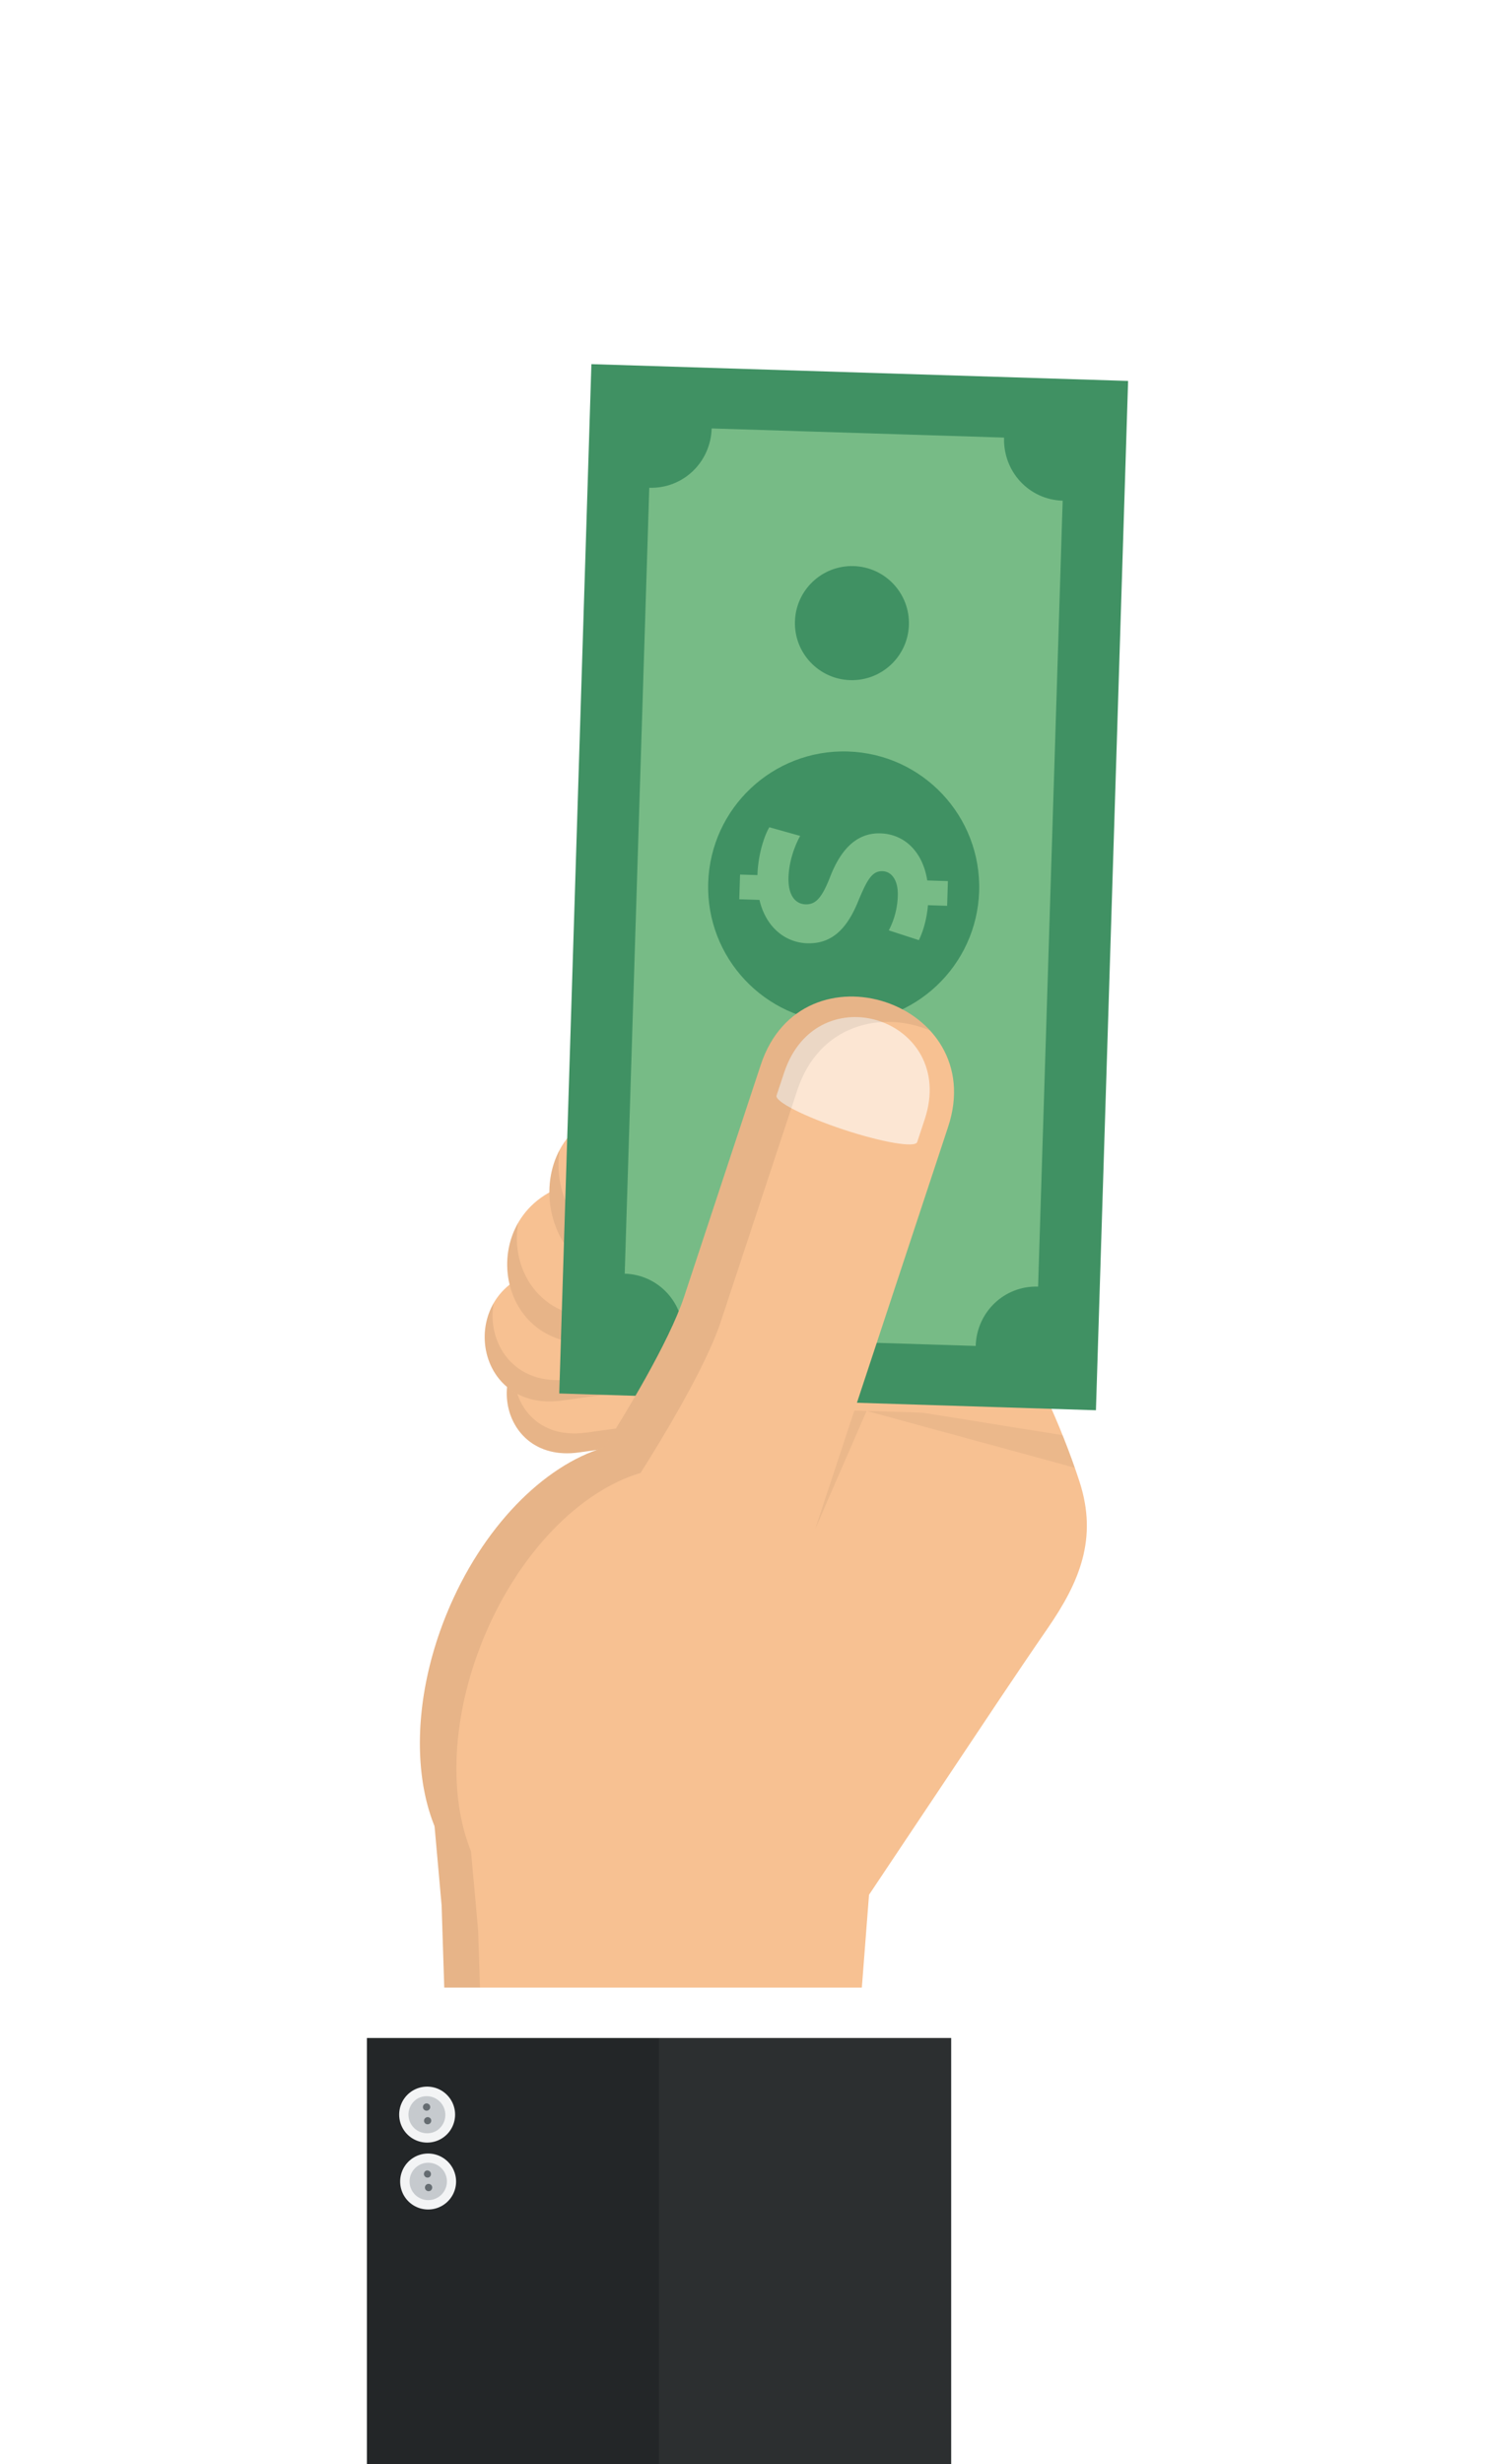
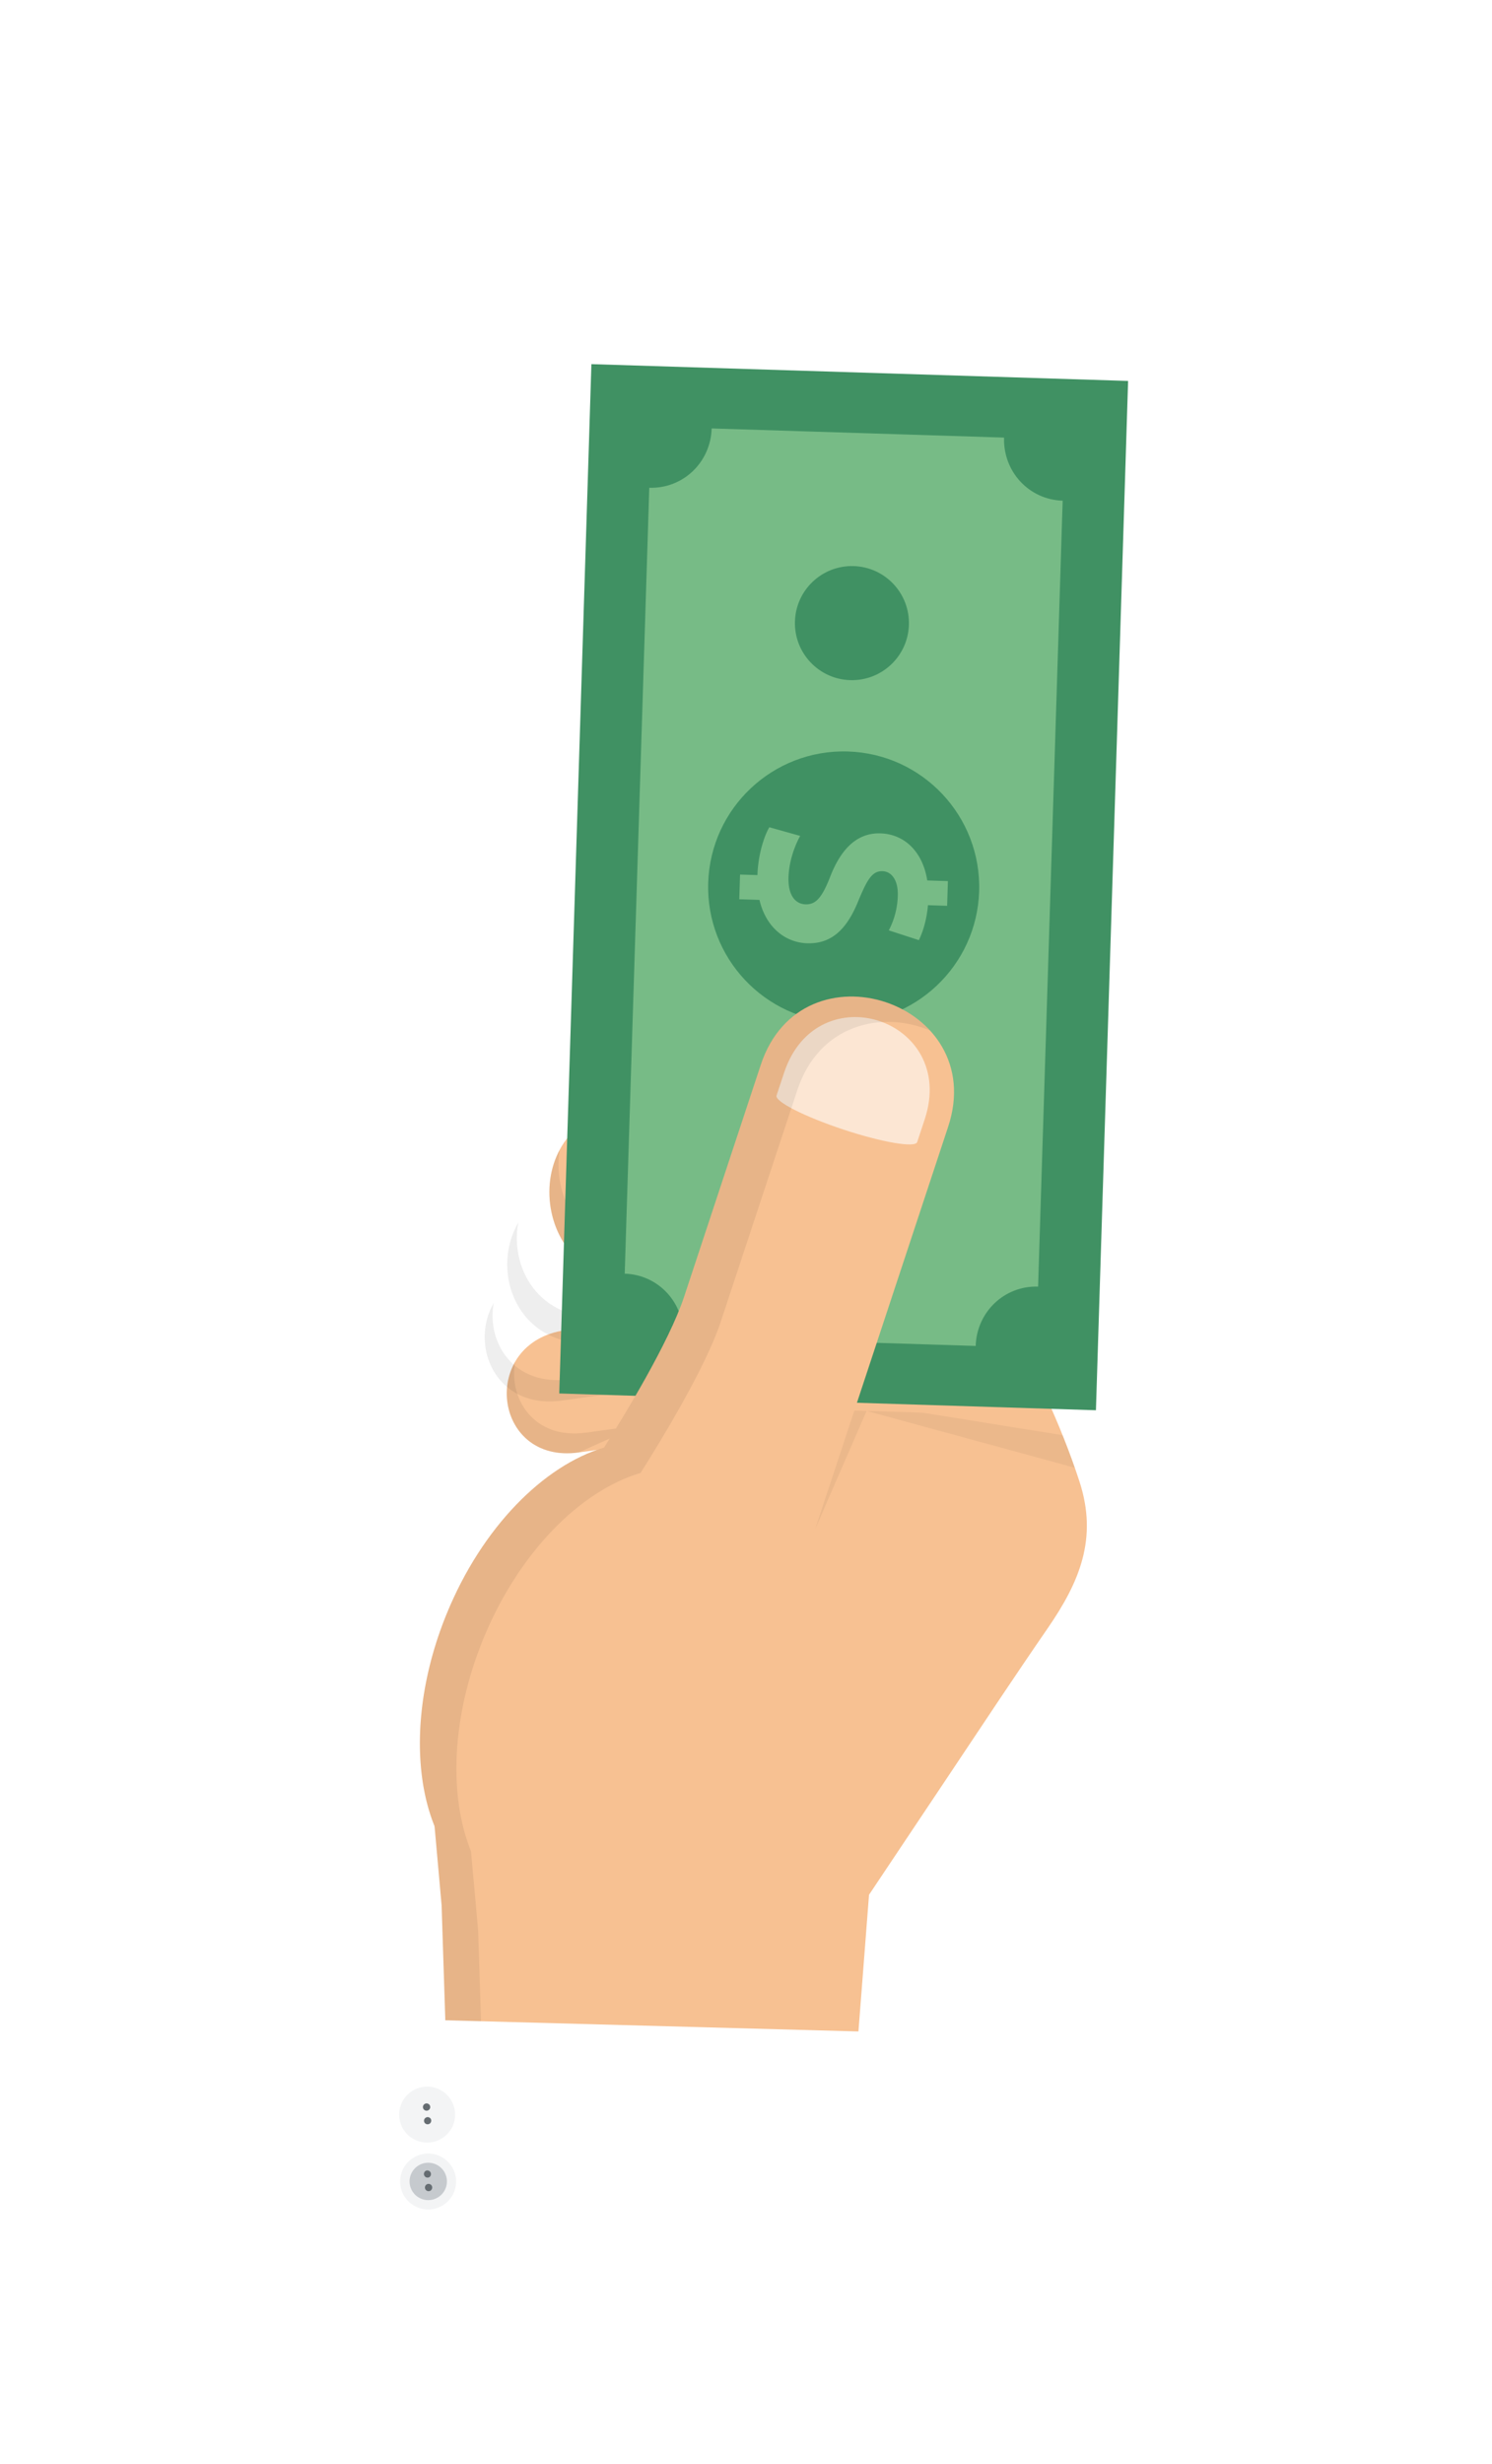
<svg xmlns="http://www.w3.org/2000/svg" width="246" height="406" fill="none">
  <g filter="url(#a)">
    <path fill-rule="evenodd" clip-rule="evenodd" d="M63.257 189.172c14.242-1.972 26.108-3.617 26.108-3.617l10.48 8.339-9.39 11.963-25.048 3.469c-14.293 1.981-16.443-18.174-2.15-20.154Z" fill="#F7C192" />
-     <path opacity=".07" fill-rule="evenodd" clip-rule="evenodd" d="m99.846 193.893-.835-.665-7.352 9.364-25.046 3.469c-8.604 1.191-12.806-5.638-11.67-11.695-3.763 6.483.249 16.376 10.463 14.96l25.048-3.469 9.392-11.964Z" fill="#000100" />
-     <path fill-rule="evenodd" clip-rule="evenodd" d="M60.343 179.109c15.306-2.119 28.056-3.887 28.056-3.887l11.262 8.963L89.57 197.04l-26.916 3.729c-15.36 2.126-17.67-19.532-2.311-21.66Z" fill="#F7C192" />
+     <path opacity=".07" fill-rule="evenodd" clip-rule="evenodd" d="m99.846 193.893-.835-.665-7.352 9.364-25.046 3.469c-8.604 1.191-12.806-5.638-11.67-11.695-3.763 6.483.249 16.376 10.463 14.96Z" fill="#000100" />
    <path opacity=".07" fill-rule="evenodd" clip-rule="evenodd" d="m99.661 184.183-.896-.714-7.9 10.062-26.915 3.728c-9.25 1.28-13.764-6.06-12.543-12.569-4.042 6.965.268 17.597 11.246 16.077 15.306-2.119 26.915-3.729 26.915-3.729l10.093-12.855Z" fill="#000100" />
-     <path fill-rule="evenodd" clip-rule="evenodd" d="m66.403 164.613 34.383-4.764 13.8 10.981-12.366 15.754s-14.226 1.972-32.983 4.568c-18.825 2.609-21.656-23.932-2.834-26.539Z" fill="#F7C192" />
    <path opacity=".07" fill-rule="evenodd" clip-rule="evenodd" d="m114.587 170.832-1.099-.875-9.678 12.331s-14.228 1.972-32.985 4.568c-11.331 1.572-16.865-7.423-15.37-15.402-4.954 8.535.328 21.564 13.782 19.7l32.983-4.568 12.367-15.754Z" fill="#000100" />
    <path fill-rule="evenodd" clip-rule="evenodd" d="M73.144 152.456c18.856-2.32 34.565-4.255 34.565-4.255l14.184 12.047-12.094 16.511-33.159 4.081c-18.924 2.328-22.418-26.054-3.496-28.384Z" fill="#F7C192" />
    <path opacity=".07" fill-rule="evenodd" clip-rule="evenodd" d="m121.891 160.248-1.13-.96-9.467 12.923-33.159 4.081c-11.392 1.404-17.188-8.326-15.87-16.799-4.794 8.987.846 23.014 14.373 21.347 18.857-2.322 33.158-4.081 33.158-4.081l12.095-16.511Z" fill="#000100" />
    <path d="m42.813 283.956.61 18.928 68.115 1.844 1.747-22.52c4.601-6.892 9.212-13.777 13.813-20.671 5.173-7.749 10.314-15.515 15.604-23.184 5.307-7.692 8.331-14.862 5.282-24.234-6.188-19.029-17.914-37.011-27.24-54.671-.442-.839-3.071-4.321-2.831-5.333l-5.544 23.499-6.724 16.339-8.813 18.024-5.137 8.455-51.33 36.08 2.448 27.444Z" fill="#F7C192" />
    <path d="m153.086 36.276-82.908-2.597-5.086 162.426 82.907 2.596 5.087-162.425Z" fill="#77BB86" />
    <path d="M108.406 138.496c-12.335-.387-22.022-10.699-21.637-23.035.386-12.335 10.699-22.022 23.034-21.637 12.336.387 22.022 10.699 21.638 23.035-.387 12.335-10.699 22.024-23.035 21.637ZM110.171 82.067c-5.187-.161-9.262-4.498-9.101-9.688.162-5.188 4.501-9.263 9.689-9.102 5.187.162 9.263 4.499 9.101 9.689-.164 5.19-4.501 9.263-9.689 9.101ZM107.451 169.042c-5.188-.161-9.263-4.5-9.1-9.688.162-5.188 4.501-9.263 9.689-9.099 5.188.161 9.263 4.498 9.101 9.688-.163 5.188-4.502 9.263-9.69 9.099Z" fill="#409163" />
    <path d="M103.083 125.426c3.864.121 6.458-2.113 8.401-6.898 1.455-3.496 2.277-5.037 4.024-4.982 1.424.045 2.605 1.375 2.519 4.061a13.036 13.036 0 0 1-1.483 5.691l4.958 1.612c.686-1.403 1.295-3.389 1.498-5.76l3.16.1.129-4.071-3.402-.106c-.759-4.779-3.788-7.633-7.71-7.756-3.987-.127-6.602 2.731-8.332 7.236-1.283 3.257-2.3 4.513-4.008 4.458-1.788-.056-2.921-1.606-2.831-4.454.084-2.643 1.019-5.184 1.927-6.824l-5.086-1.424c-.902 1.518-1.857 4.648-1.955 7.78l-.002.102-2.87-.09-.13 4.073 3.331.104c1.03 4.441 4.198 7.031 7.862 7.148Z" fill="#77BB86" />
    <path d="M156 32.768 67.51 30l-5.302 169.603 88.489 2.766L156 32.768ZM77.05 50.37c5.58.174 10.118-4.196 10.292-9.776l48.207 1.507c-.174 5.581 4.081 10.227 9.662 10.4l-4.049 129.496c-5.581-.174-10.118 4.196-10.292 9.776l-48.207-1.507c.174-5.581-4.081-10.227-9.66-10.401L77.05 50.371Z" fill="#409163" />
    <path d="M89.708 254.751c2.07-5.071 3.388-10.165 4.002-15.034l10.686-17.736 8.721-26.367c4.404-13.313 8.807-26.627 13.209-39.942 6.812-20.594-24.08-30.811-30.89-10.219l-12.632 38.192c-2.494 7.54-9.91 19.663-13.207 24.873-9.965 2.952-20.148 13.177-25.962 27.421-8.232 20.16-4.593 40.713 8.131 45.912 12.723 5.194 29.71-6.939 37.942-27.1Z" fill="#F7C192" />
    <path opacity=".6" d="M121.223 158.184c.012-.035.024-.111.036-.107l1.203-3.635c5.458-16.501-17.73-24.172-23.188-7.669l-1.203 3.635c.013.004-.022.072-.034.106-.324.974 4.606 3.482 11.01 5.601 6.403 2.118 11.854 3.044 12.176 2.069Z" fill="#fff" />
    <path opacity=".05" d="m110.867 202.416-6.47 19.565 8.487-19.502-2.017-.063Z" fill="#000100" />
    <path opacity=".07" d="m49.314 303.044-.48-14.913-1.167-13.052c-3.682-9.091-3.262-22.108 1.989-34.965 5.814-14.242 15.997-24.467 25.962-27.419 3.298-5.21 10.713-17.331 13.207-24.873 4.21-12.729 8.422-25.459 12.632-38.191 3.603-10.892 13.94-13.165 21.873-9.842-7.465-8.091-23.258-8.353-27.895 5.666-4.21 12.731-8.422 25.461-12.633 38.191-2.493 7.541-9.909 19.664-13.207 24.874-9.964 2.952-20.148 13.177-25.962 27.421-5.249 12.857-5.67 25.872-1.986 34.965l1.164 13.054.61 18.929 5.893.155Z" fill="#000100" />
-     <path d="M118.275 356.341v-58.839h-79.23v58.839h79.23Z" fill="#fff" />
-     <path d="M126.828 406.258V305.806H30.494v100.452h96.334Z" fill="#232628" />
    <path opacity=".04" d="m126.825 406.262.001-100.452H78.657v100.452h48.168Z" fill="#fff" />
    <path opacity=".05" d="m145.194 206.479-23.084-3.711-9.226-.289 34.327 9.363a122.898 122.898 0 0 0-2.017-5.363Z" fill="#000100" />
    <path d="M45.168 328.926a4.608 4.608 0 0 0-5.106-4.052 4.606 4.606 0 0 0-4.053 5.106 4.609 4.609 0 1 0 9.159-1.054Z" fill="#F3F4F5" />
    <path d="M42.163 332.095a3.078 3.078 0 1 0-3.153-5.287 3.078 3.078 0 0 0 3.153 5.287Z" fill="#C6CACE" />
    <path d="M40.804 328.724a.602.602 0 0 0-.615-1.031.597.597 0 0 0-.207.822.599.599 0 0 0 .822.209ZM40.968 330.962a.603.603 0 0 0 .209-.825.6.6 0 1 0-.209.825Z" fill="#656C71" />
    <path d="M45.006 317.902a4.609 4.609 0 0 0-5.106-4.053 4.61 4.61 0 1 0 5.106 4.053Z" fill="#F3F4F5" />
-     <path d="M42 321.071a3.078 3.078 0 0 0-3.15-5.286 3.076 3.076 0 1 0 3.15 5.286Z" fill="#C6CACE" />
    <path d="M40.643 317.7a.603.603 0 0 0 .208-.823.602.602 0 0 0-.824-.208.6.6 0 0 0 .616 1.031ZM40.809 319.94a.603.603 0 0 0 .208-.825.601.601 0 0 0-1.031.616c.17.284.536.376.823.209Z" fill="#656C71" />
  </g>
  <defs>
    <filter id="a" x=".494" y="0" width="245.506" height="496.262" filterUnits="userSpaceOnUse" color-interpolation-filters="sRGB">
      <feFlood flood-opacity="0" result="BackgroundImageFix" />
      <feColorMatrix in="SourceAlpha" values="0 0 0 0 0 0 0 0 0 0 0 0 0 0 0 0 0 0 127 0" result="hardAlpha" />
      <feOffset dx="30" dy="30" />
      <feGaussianBlur stdDeviation="30" />
      <feColorMatrix values="0 0 0 0 0 0 0 0 0 0 0 0 0 0 0 0 0 0 0.16 0" />
      <feBlend in2="BackgroundImageFix" result="effect1_dropShadow_6692_176166" />
      <feBlend in="SourceGraphic" in2="effect1_dropShadow_6692_176166" result="shape" />
    </filter>
  </defs>
</svg>